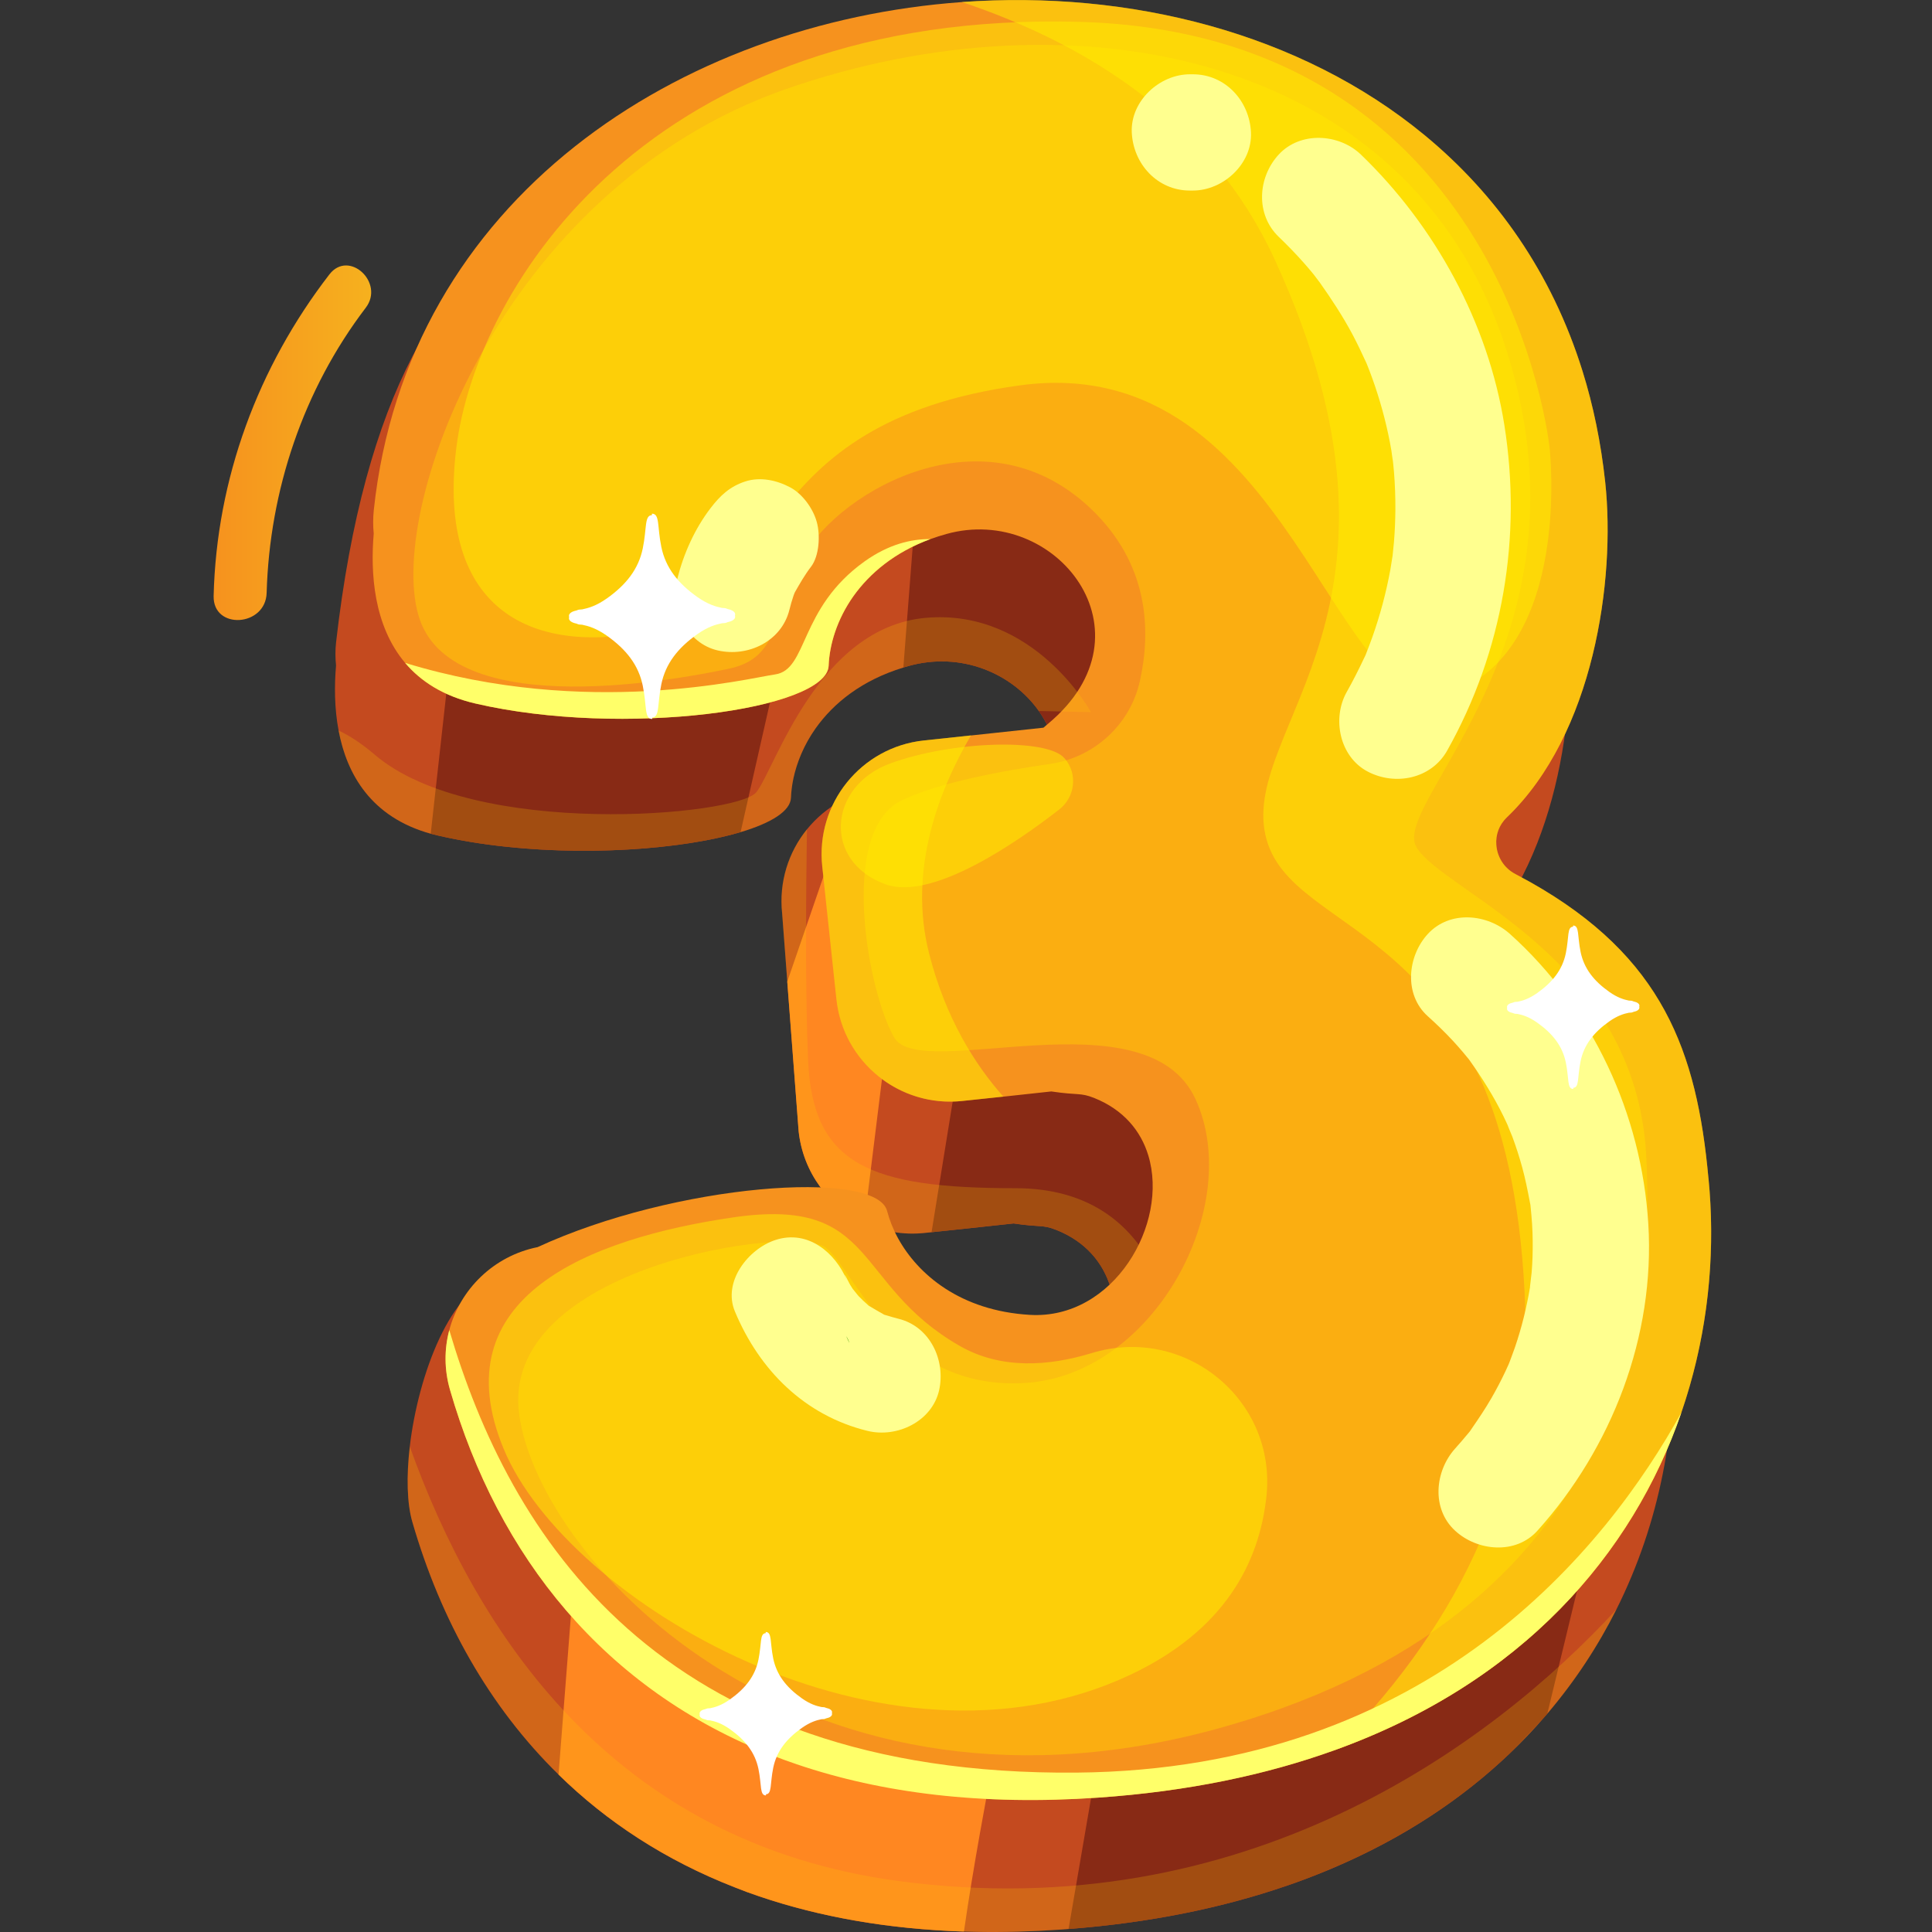
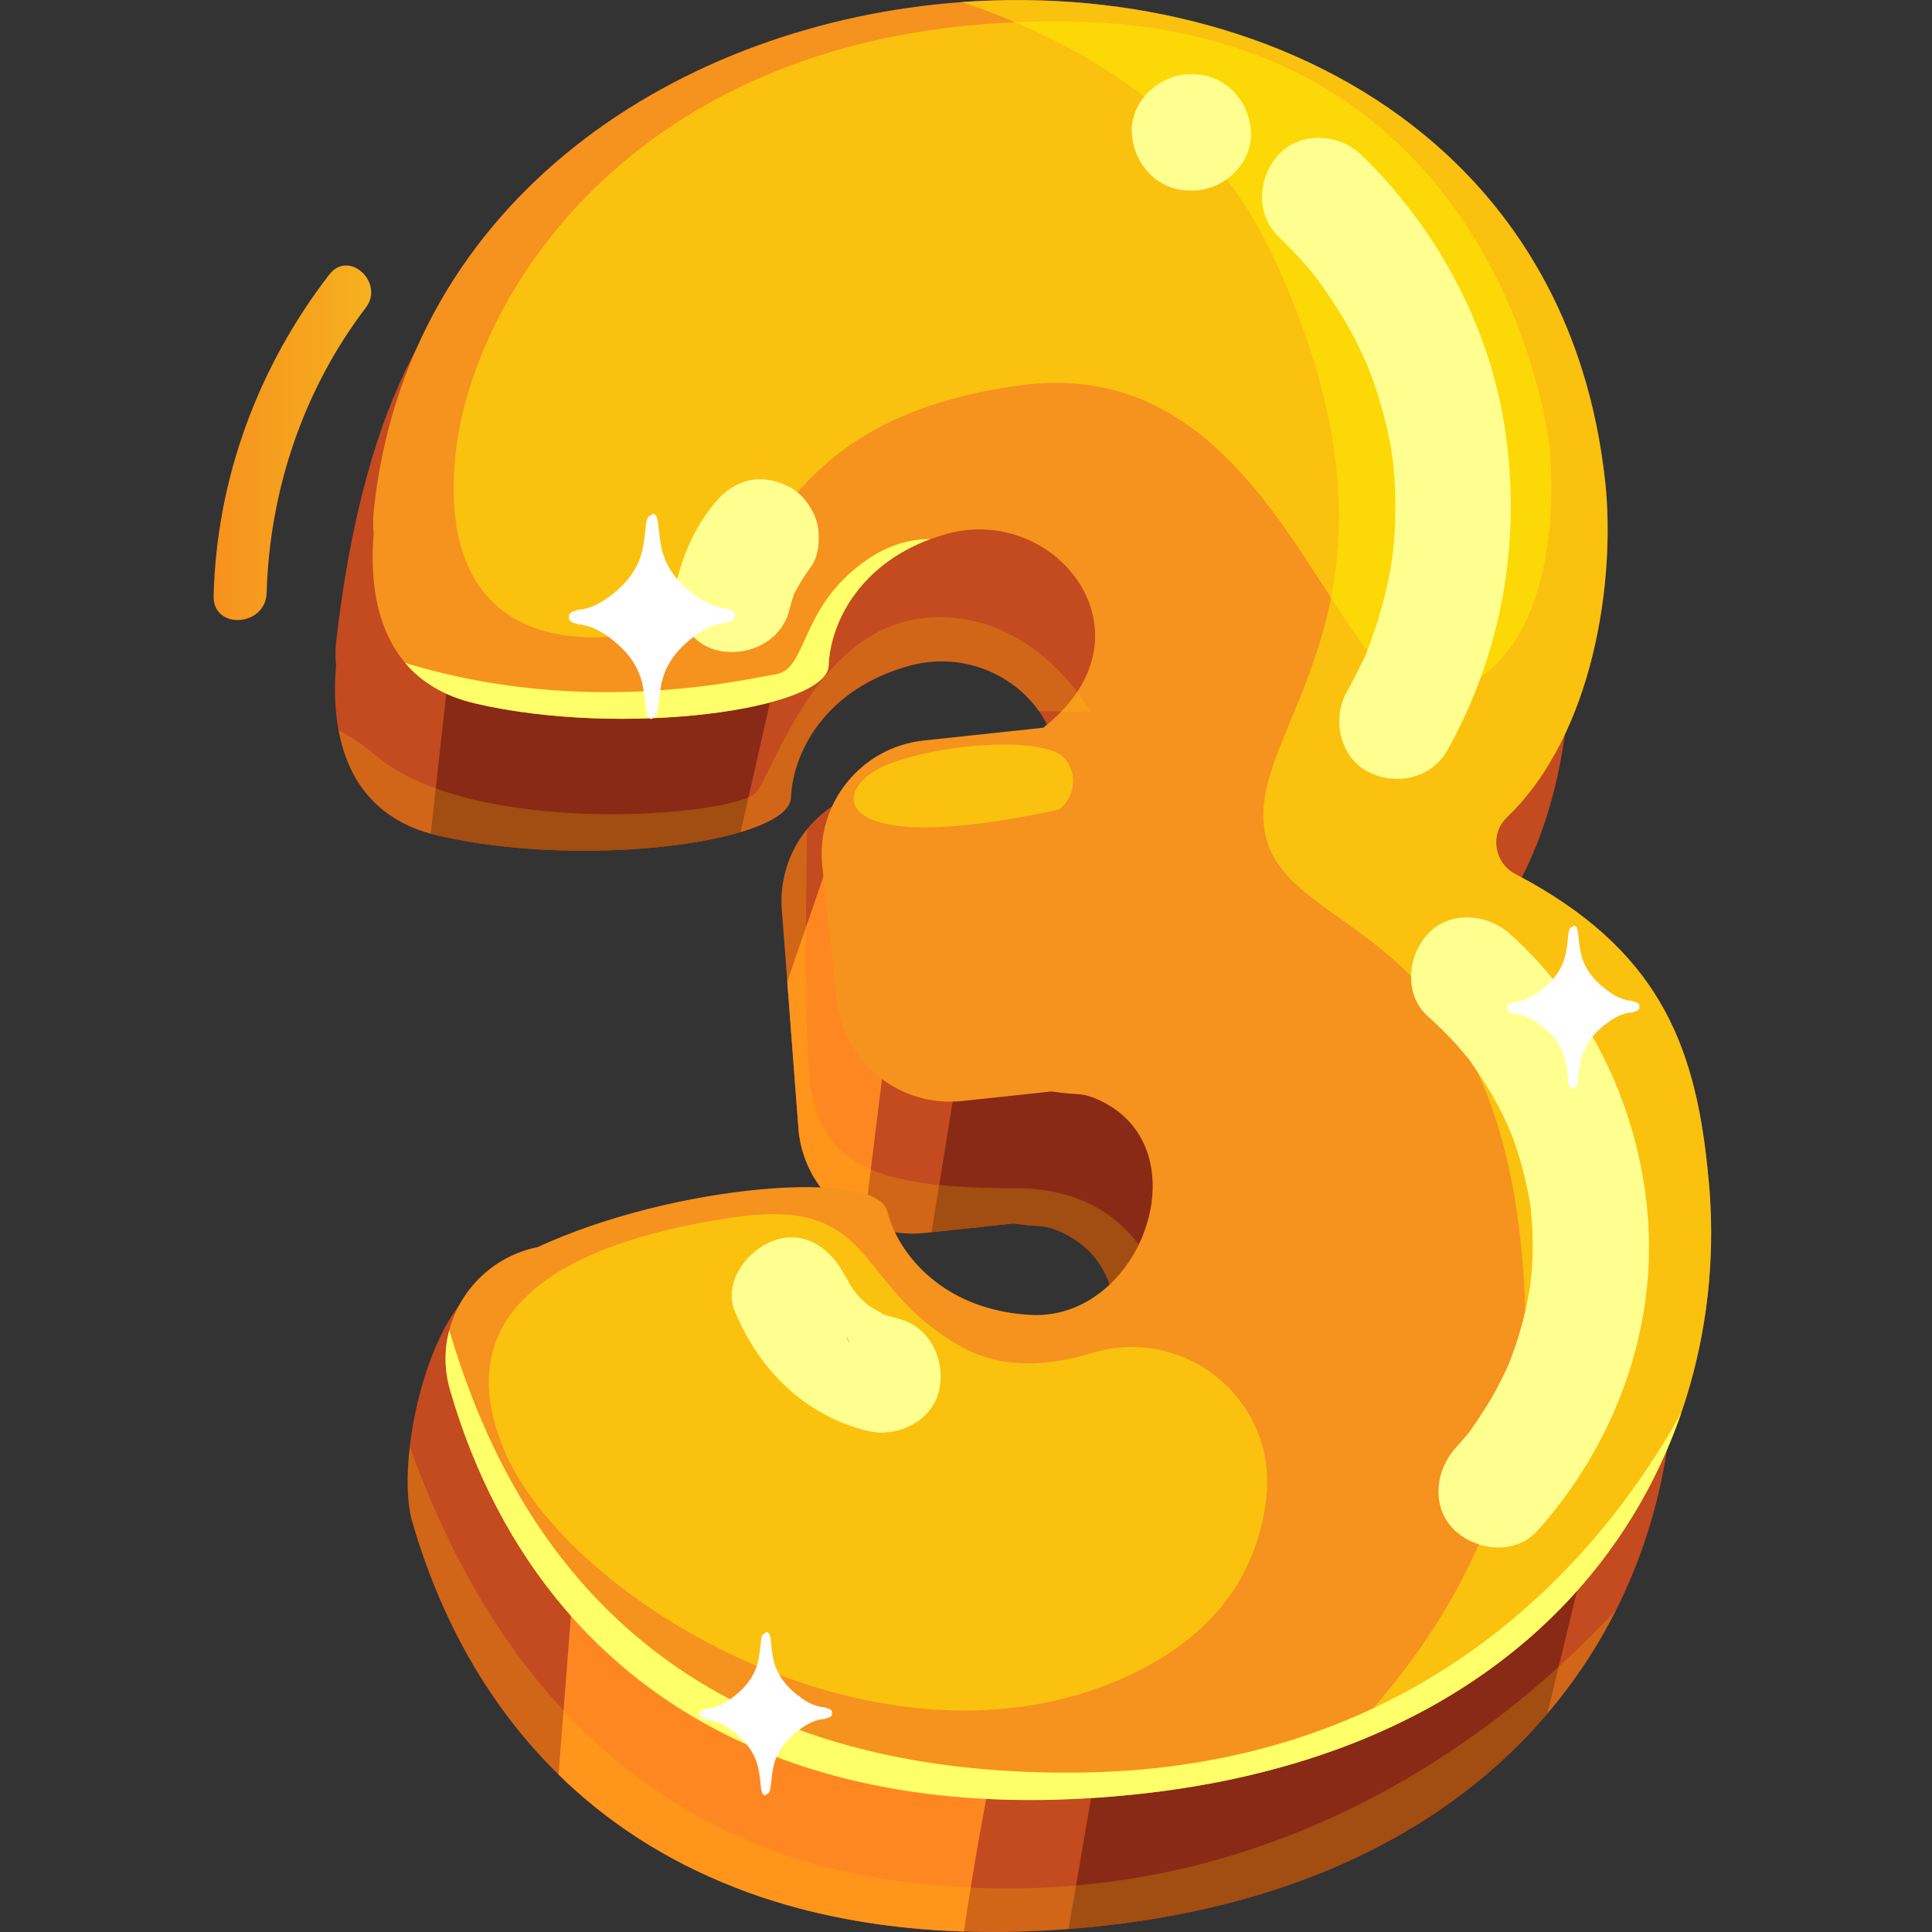
<svg xmlns="http://www.w3.org/2000/svg" width="212" height="212" viewBox="0 0 212 212" fill="none">
  <rect x="0" y="0" width="212" height="212" fill="#333333" stroke="none" />
  <g clip-path="url(#clip0)">
    <path d="M177.361 176.621C175.353 180.618 172.838 184.46 169.789 188.043C169.693 188.158 169.591 188.273 169.494 188.389C169.467 188.416 169.444 188.444 169.421 188.467C168.288 189.78 167.076 191.055 165.791 192.285C165.778 192.299 165.764 192.317 165.745 192.331C160.495 197.356 154.005 201.7 146.166 205.02C144.89 205.559 143.582 206.075 142.237 206.559C141.905 206.678 141.564 206.798 141.228 206.913C134.214 209.327 126.245 210.985 117.255 211.671C116.964 211.699 116.67 211.717 116.38 211.736C103.663 212.62 92.664 211.257 83.305 208.083C82.388 207.779 81.49 207.448 80.606 207.093C73.02 204.136 66.595 199.931 61.293 194.731C53.68 187.279 48.365 177.781 45.246 167.013C44.652 164.977 44.588 161.997 44.961 158.764C45.891 150.786 49.521 141.22 54.546 140.211C61.671 136.918 70.454 137.309 77.847 139.124C85.262 140.943 91.287 144.2 92.853 146.618C93.028 146.88 93.143 147.134 93.203 147.373C93.332 147.857 93.493 148.354 93.7 148.861C93.889 149.354 94.124 149.851 94.4 150.353C96.584 154.328 101.235 158.317 108.877 158.764C114.708 159.104 119.295 154.987 121.276 150.008C121.299 149.957 121.317 149.906 121.335 149.856C123.514 144.223 122.363 137.54 115.924 134.965C114.367 134.352 114.229 134.703 111.226 134.251L105.966 134.818L102.226 135.214L101.47 135.292C99.112 135.545 96.837 135.126 94.838 134.196C90.978 132.4 88.132 128.678 87.644 124.137L86.395 107.726L85.829 100.246C85.456 96.787 86.524 93.498 88.555 90.997C90.573 88.51 93.53 86.792 96.957 86.419L97.961 88.036L102.041 94.585L102.415 95.18L105.5 94.848H105.514L110.35 94.327C110.521 94.18 110.687 94.037 110.871 93.89C117.084 88.718 117.093 82.421 113.994 78.018C111.097 73.914 105.496 71.459 99.697 73.081C99.504 73.136 99.315 73.191 99.126 73.251C94.552 74.647 91.457 77.161 89.5 79.916C88.215 81.735 87.432 83.665 87.054 85.443C86.902 86.17 86.819 86.871 86.791 87.525C86.741 88.998 84.631 90.306 81.264 91.311H81.26C80.085 91.661 78.759 91.969 77.308 92.241C69.28 93.733 57.586 93.894 48.024 91.674C47.766 91.615 47.508 91.55 47.264 91.486C40.71 89.666 38.057 84.954 37.154 80.164C36.684 77.673 36.689 75.167 36.873 73.03C36.79 72.21 36.781 71.349 36.878 70.478C43.105 16.064 70.533 16.944 101.397 14.706C119.843 13.37 138.598 18.105 152.199 29.329C160.02 35.778 166.137 44.377 169.513 55.205C170.697 58.996 171.539 63.058 172.005 67.397C173.152 78.115 170.766 95.028 161.209 104.179C160.338 105.013 159.974 106.1 160.052 107.178C160.14 108.486 160.872 109.743 162.167 110.411C162.733 110.706 163.281 111.015 163.829 111.309C178.315 119.489 182.068 129.829 183.34 143.813C183.34 143.827 183.344 143.85 183.344 143.868C183.427 144.739 183.501 145.628 183.542 146.512C184.081 156.53 182.165 167.031 177.361 176.621Z" fill="#C44A1F" />
    <path d="M139.362 126.761C138.847 128.829 126.95 151.066 126.95 151.066L121.33 149.855C123.509 144.222 122.358 137.539 115.914 134.959C114.362 134.347 114.219 134.697 111.216 134.245L105.961 134.816L102.221 135.208L106.265 110.207L125.402 105.551L135.742 111.239C135.742 111.244 139.878 124.688 139.362 126.761Z" fill="#882A15" />
-     <path d="M135.742 62.63C134.706 59.01 128.502 50.733 125.402 49.181C122.298 47.629 101.092 47.113 101.092 47.113C101.092 47.933 100.079 61.064 99.126 73.246C99.314 73.187 99.503 73.131 99.697 73.076C108.047 70.741 115.978 76.867 116.02 84.181C120.073 84.803 123.933 86.189 127.88 87.262C129.934 84.149 132.108 80.791 132.642 78.663C133.674 74.522 136.778 66.246 135.742 62.63Z" fill="#882A15" />
    <path d="M176.602 159.854L169.789 188.042C169.693 188.158 169.591 188.273 169.495 188.388C169.467 188.415 169.444 188.443 169.421 188.466C168.615 189.373 167.376 190.682 165.792 192.284C165.778 192.298 165.764 192.317 165.746 192.33C160.495 197.355 154.005 201.699 146.166 205.02C144.89 205.558 143.582 206.074 142.237 206.558C141.906 206.678 141.565 206.797 141.228 206.913C134.214 209.326 126.246 210.984 117.255 211.67L127.719 150.726L176.602 159.854Z" fill="#882A15" />
    <path d="M97.988 108.656L94.828 134.191C90.969 132.39 88.122 128.673 87.634 124.132L86.386 107.721L92.295 90.555L97.988 108.656Z" fill="#FF8721" />
    <path opacity="0.22" d="M121.335 149.855C123.514 144.222 122.362 137.539 115.918 134.96C114.366 134.347 114.224 134.697 111.22 134.246L105.965 134.817L102.225 135.209L101.465 135.287C99.112 135.54 96.836 135.126 94.833 134.195C90.973 132.394 88.127 128.677 87.638 124.136L86.39 107.725L85.819 100.241C85.446 96.777 86.515 93.498 88.546 90.992C88.44 98.035 88.348 109.135 88.675 116.417C89.191 127.793 95.399 130.382 111.432 130.382C127.461 130.382 128.497 145.894 128.497 145.894C128.497 145.894 125.093 147.87 121.27 150.003C121.294 149.957 121.312 149.901 121.335 149.855Z" fill="#FFCA05" />
    <path d="M87.233 64.98L81.264 91.311H81.26C73.568 93.6 59.308 94.296 48.024 91.675C47.766 91.615 47.508 91.551 47.264 91.482L50.41 63.147L87.233 64.98Z" fill="#882A15" />
    <path d="M112.976 168.657L64.37 155.208L61.289 194.726C66.594 199.926 73.024 204.132 80.606 207.093C81.485 207.448 82.383 207.779 83.3 208.088C89.946 210.345 97.435 211.681 105.772 211.952C107.859 197.476 111.253 183.179 112.976 168.657Z" fill="#FF8721" />
    <path d="M184.501 154.991C179.158 170.522 167.017 184.653 146.373 192.077C138.893 194.767 130.303 196.577 120.511 197.254C107.794 198.139 96.791 196.775 87.436 193.597C86.52 193.289 85.617 192.962 84.742 192.602C66.286 185.399 54.67 170.798 49.383 152.522C48.733 150.279 48.747 148.031 49.3 145.954C50.488 141.477 54.164 137.82 58.991 136.848C74.047 129.898 96.16 128.24 97.344 132.887C97.592 133.836 97.984 134.849 98.541 135.872C100.724 139.842 105.376 143.835 113.017 144.282C122.192 144.816 128.3 134.306 126.001 126.775C125.182 124.081 123.279 121.769 120.06 120.479C118.508 119.866 118.365 120.216 115.362 119.765L110.107 120.336L105.607 120.811C99.822 121.437 94.534 118.019 92.544 112.833C92.162 111.838 91.904 110.774 91.784 109.66L90.232 95.078C89.486 88.183 94.479 81.992 101.365 81.255L106.555 80.703L114.496 79.85C114.666 79.703 114.832 79.56 115.012 79.413C127.015 69.409 115.864 55.237 103.838 58.599C103.23 58.77 102.65 58.954 102.097 59.156C98.159 60.607 95.428 62.924 93.641 65.434C91.835 67.99 91.02 70.763 90.932 73.048C90.762 77.884 68.387 80.965 52.16 77.198C48.641 76.378 46.168 74.766 44.459 72.744C40.982 68.635 40.641 62.836 41.009 58.548C40.926 57.728 40.926 56.867 41.014 55.997C44.648 21.697 74.664 2.463 105.533 0.229C123.979 -1.107 142.735 3.623 156.336 14.848C164.156 21.301 170.273 29.895 173.649 40.724C174.833 44.514 175.671 48.577 176.141 52.915C177.288 63.633 174.897 80.551 165.345 89.698C164.479 90.527 164.11 91.618 164.189 92.696C164.276 94 165.009 95.262 166.303 95.925C166.869 96.224 167.422 96.528 167.961 96.823C182.451 105.008 186.2 115.348 187.471 129.327C187.471 129.341 187.481 129.359 187.481 129.382C187.563 130.253 187.637 131.142 187.679 132.026C188.084 139.607 187.089 147.46 184.501 154.991Z" fill="#F6921E" />
-     <path opacity="0.5" d="M115.21 83.826C120.064 83.13 124.016 79.515 125.08 74.725C126.31 69.193 126.107 61.846 119.604 55.73C107.389 44.243 90.836 54.79 87.856 61.727C84.876 68.663 84.986 72.306 80.002 73.375C75.019 74.439 50.078 79.317 46.08 68.032C42.082 56.752 54.661 20.781 86.257 9.768C117.854 -1.24 154.567 5.839 165.133 37.901C175.703 69.967 152.536 88.013 155.424 92.945C158.312 97.878 179.517 104.976 180.645 126.84C181.332 140.114 180.793 176.104 134.67 189.388C88.546 202.671 59.304 171.637 56.978 155.286C54.647 138.935 87.353 134.278 90.628 136.913C93.903 139.548 98.412 152.642 112.525 151.749C126.642 150.86 136.558 132.303 131.183 120.608C125.803 108.914 101.019 118.803 98.131 113.87C95.243 108.942 91.946 91.25 98.919 87.842C102.958 85.875 110.001 84.572 115.21 83.826Z" fill="#FFCA05" />
    <path opacity="0.5" d="M170.042 49.162C170.042 49.162 172.539 70.984 159.463 75.95C146.386 80.915 141.877 38.172 111.893 42.29C81.909 46.407 85.704 65.909 72.117 69.064C58.529 72.219 47.876 67.074 50.064 49.212C52.252 31.355 71.394 1.109 118.42 2.398C165.446 3.683 170.042 49.162 170.042 49.162Z" fill="#FFF100" />
-     <path opacity="0.5" d="M116.859 83.26C118.277 84.946 117.969 87.47 116.232 88.824C111.741 92.32 102.304 98.906 97.155 97.031C90.232 94.507 90.891 86.277 97.657 83.785C104.423 81.293 114.906 80.971 116.799 83.195C116.822 83.214 116.84 83.237 116.859 83.26Z" fill="#FFF100" />
+     <path opacity="0.5" d="M116.859 83.26C118.277 84.946 117.969 87.47 116.232 88.824C90.232 94.507 90.891 86.277 97.657 83.785C104.423 81.293 114.906 80.971 116.799 83.195C116.822 83.214 116.84 83.237 116.859 83.26Z" fill="#FFF100" />
    <path opacity="0.5" d="M138.966 164.216C140.113 153.604 130.003 145.351 119.797 148.473C115.085 149.915 109.862 150.288 105.325 147.695C93.488 140.934 96.385 131.266 80.49 133.578C64.595 135.895 48.369 142.325 55.268 158.989C62.168 175.657 97.025 196.48 124.006 183.787C134.351 178.923 138.179 171.512 138.966 164.216Z" fill="#FFF100" />
-     <path opacity="0.5" d="M101.954 104.635C103.773 111.783 107.025 116.872 110.097 120.327L105.601 120.806C98.706 121.547 92.516 116.55 91.779 109.655L90.222 95.073C89.481 88.178 94.474 81.988 101.369 81.251L106.55 80.693C103.087 86.58 99.595 95.395 101.954 104.635Z" fill="#FFF100" />
    <path opacity="0.5" d="M146.372 192.073C158.642 179.766 168.379 163.466 167.292 141.754C165.224 100.379 141.43 103.484 138.846 91.587C136.262 79.69 157.468 66.761 139.883 28.491C132.9 13.287 119.382 4.858 105.537 0.22C123.983 -1.116 142.738 3.615 156.339 14.839C164.16 21.292 170.277 29.886 173.653 40.715C174.837 44.505 175.675 48.568 176.145 52.907C177.291 63.624 174.901 80.542 165.348 89.689C164.483 90.518 164.114 91.61 164.192 92.688C164.28 93.991 165.012 95.253 166.306 95.916C166.873 96.216 167.426 96.52 167.965 96.814C182.455 104.999 186.204 115.339 187.475 129.318C187.475 129.332 187.484 129.35 187.484 129.373C187.567 130.244 187.641 131.133 187.682 132.017C188.926 155.254 177.015 181.051 146.372 192.073Z" fill="#FFF100" />
    <path d="M165.068 46.601C163.286 35.409 157.469 24.797 149.335 16.962C146.93 14.646 142.675 14.392 140.312 16.962C138.009 19.468 137.746 23.512 140.312 25.985C141.256 26.892 142.168 27.828 143.038 28.808C143.412 29.228 143.775 29.656 144.13 30.089C144.195 30.167 144.835 31.029 144.793 30.959C146.106 32.816 147.345 34.699 148.418 36.712C148.975 37.758 149.468 38.826 149.966 39.9C150.085 40.199 150.205 40.503 150.32 40.802C150.518 41.327 150.707 41.857 150.887 42.387C151.665 44.69 152.269 47.048 152.679 49.443C152.702 49.581 152.932 51.4 152.785 50.028C152.849 50.617 152.913 51.207 152.964 51.796C153.075 53.174 153.125 54.555 153.116 55.937C153.107 57.121 153.056 58.304 152.96 59.488C152.946 59.631 152.849 60.566 152.812 60.962C152.752 61.298 152.596 62.339 152.568 62.491C152.107 65.015 151.444 67.507 150.583 69.925C150.385 70.483 150.173 71.035 149.957 71.588C149.91 71.703 149.874 71.8 149.846 71.878C149.8 71.966 149.745 72.085 149.671 72.242C149.077 73.495 148.46 74.725 147.778 75.931C146.143 78.838 146.986 83.034 150.067 84.659C153.084 86.253 157.045 85.475 158.795 82.37C164.926 71.454 167.031 58.931 165.068 46.601Z" fill="#FFFF8F" />
    <path d="M180.872 134.33C180.144 122.253 174.723 110.596 165.695 102.489C163.213 100.26 159.09 99.859 156.672 102.489C154.438 104.921 154.019 109.131 156.672 111.512C157.63 112.374 158.556 113.267 159.431 114.211C159.804 114.617 160.173 115.031 160.527 115.45C160.744 115.704 160.956 115.966 161.168 116.224C161.191 116.256 161.214 116.284 161.241 116.321C162.628 118.278 163.899 120.291 164.958 122.447C165.202 122.944 165.428 123.446 165.658 123.948C165.069 122.654 165.847 124.459 165.949 124.727C166.363 125.846 166.732 126.988 167.045 128.139C167.386 129.388 167.63 130.64 167.874 131.912C167.897 132.036 167.92 132.137 167.934 132.216C167.938 132.271 167.943 132.331 167.952 132.4C168.017 133.04 168.077 133.68 168.118 134.325C168.192 135.536 168.205 136.757 168.164 137.968C168.146 138.53 168.113 139.092 168.067 139.65C168.049 139.88 167.832 141.529 167.897 141.216C167.519 143.459 166.98 145.669 166.243 147.825C166.059 148.355 165.856 148.88 165.663 149.409C165.622 149.515 165.585 149.603 165.557 149.677C165.437 149.939 165.322 150.202 165.198 150.464C164.719 151.482 164.198 152.477 163.636 153.449C162.978 154.586 162.25 155.669 161.504 156.747C161.416 156.871 161.357 156.963 161.306 157.041C161.26 157.097 161.205 157.161 161.14 157.244C160.661 157.82 160.177 158.391 159.675 158.948C157.442 161.426 157.045 165.558 159.675 167.971C162.112 170.209 166.312 170.619 168.698 167.971C176.874 158.879 181.613 146.637 180.872 134.33Z" fill="#FFFF8F" />
    <path d="M137.271 14.531C137.115 11.077 134.466 8.152 130.892 8.152H130.57C127.235 8.152 124.039 11.086 124.191 14.531C124.347 17.985 126.996 20.91 130.57 20.91H130.892C134.227 20.91 137.428 17.976 137.271 14.531Z" fill="#FFFF8F" />
    <path d="M98.582 144.707C98.099 144.587 97.634 144.445 97.159 144.302C97.109 144.288 97.067 144.274 97.026 144.265C96.98 144.237 96.929 144.21 96.869 144.173C96.436 143.933 96.017 143.685 95.589 143.431C95.492 143.376 95.418 143.335 95.354 143.302C95.335 143.284 95.317 143.27 95.299 143.252C94.93 142.92 94.566 142.593 94.225 142.234C94.023 142.022 93.447 141.239 93.636 141.534C93.516 141.354 93.396 141.17 93.286 140.981C93.106 140.682 92.328 139.028 92.945 140.516C91.665 137.448 88.662 134.906 85.097 136.062C82.149 137.015 79.266 140.613 80.643 143.91C83.319 150.331 88.288 155.324 95.202 157.014C98.435 157.806 102.267 155.982 103.05 152.56C103.787 149.262 102.051 145.555 98.582 144.707Z" fill="#FFFF8F" />
    <path d="M89.628 57.287C89.223 55.808 88.076 54.206 86.699 53.473C85.221 52.69 83.424 52.299 81.785 52.828C80.099 53.376 79.04 54.362 77.971 55.758C76.234 58.028 75.009 60.76 74.319 63.528C73.513 66.761 75.359 70.598 78.772 71.376C82.075 72.127 85.755 70.386 86.621 66.922C86.754 66.388 86.902 65.863 87.081 65.343C87.109 65.269 87.137 65.195 87.164 65.121C87.187 65.075 87.206 65.029 87.233 64.969C87.786 64.007 88.311 63.076 88.988 62.197C89.919 60.981 90.015 58.692 89.628 57.287Z" fill="#FFFF8F" />
    <path d="M92.853 146.613C93.023 146.876 93.143 147.129 93.203 147.369L92.853 146.613Z" fill="#339900" />
    <path d="M184.501 154.992C179.158 170.523 167.017 184.654 146.373 192.078C138.893 194.768 130.303 196.578 120.511 197.255C107.794 198.14 96.791 196.776 87.436 193.598C86.52 193.29 85.617 192.963 84.742 192.603C66.286 185.4 54.67 170.799 49.383 152.523C48.733 150.28 48.747 148.032 49.3 145.955C55.836 168.119 71.956 194.939 118.162 194.51C156.985 194.156 176.316 169.809 184.501 154.992Z" fill="#FFFF69" />
    <path d="M102.091 59.152C98.153 60.603 95.422 62.92 93.635 65.43C91.83 67.986 91.014 70.759 90.927 73.043C90.756 77.88 68.381 80.961 52.155 77.193C48.636 76.374 46.162 74.761 44.454 72.739C64.462 78.865 82.134 74.421 85.05 74.006C88.67 73.49 87.634 66.766 94.879 61.598C97.509 59.723 99.991 59.138 102.091 59.152Z" fill="#FFFF69" />
    <path opacity="0.22" d="M177.357 176.62C175.348 180.618 172.838 184.459 169.789 188.042C163.958 194.891 156.16 200.787 146.166 205.02C144.89 205.563 143.582 206.074 142.237 206.558C141.9 206.678 141.564 206.797 141.228 206.908C133.988 209.404 125.729 211.086 116.379 211.735C103.663 212.619 92.659 211.256 83.305 208.078C82.388 207.769 81.485 207.442 80.61 207.083C73.029 204.126 66.599 199.916 61.293 194.716C53.68 187.264 48.364 177.767 45.251 166.998C44.657 164.962 44.592 161.982 44.97 158.749C52.21 178.937 67.05 202.146 98.518 206.397C136.535 211.542 163.668 191.492 177.357 176.62Z" fill="#FFCA05" />
    <path opacity="0.22" d="M119.714 78.143C119.714 78.143 117.264 78.083 113.989 78.019C111.097 73.915 105.496 71.455 99.697 73.077C99.504 73.132 99.315 73.187 99.126 73.247C94.552 74.643 91.462 77.162 89.504 79.912C87.699 82.468 86.883 85.241 86.796 87.525C86.745 88.999 84.636 90.307 81.264 91.311H81.26C73.568 93.6 59.308 94.296 48.024 91.675C47.766 91.615 47.508 91.551 47.264 91.482C40.71 89.662 38.052 84.951 37.154 80.16C38.397 80.745 39.71 81.607 41.101 82.795C51.962 92.103 80.923 89.52 82.992 86.931C85.059 84.347 89.716 68.83 101.613 67.794C113.505 66.762 119.714 78.143 119.714 78.143Z" fill="#FFCA05" />
    <path d="M179.752 110.093C179.618 109.987 179.448 109.932 179.24 109.886C179.157 109.849 179.079 109.822 179.019 109.812C179.019 109.812 178.918 109.803 178.738 109.794C178.209 109.688 177.509 109.49 176.587 108.84C174.879 107.634 173.815 106.266 173.442 104.465C173.073 102.664 173.322 101.559 172.617 101.559V101.688C171.945 101.715 172.184 102.811 171.82 104.594C171.452 106.395 170.383 107.763 168.675 108.969C167.753 109.619 167.053 109.817 166.524 109.923C166.344 109.937 166.243 109.941 166.243 109.941C166.183 109.95 166.109 109.978 166.022 110.015C165.814 110.061 165.644 110.112 165.51 110.222C165.368 110.337 165.34 110.466 165.381 110.591C165.34 110.715 165.368 110.844 165.51 110.959C165.644 111.065 165.814 111.12 166.022 111.166C166.104 111.203 166.183 111.231 166.243 111.24C166.243 111.24 166.344 111.249 166.524 111.259C167.053 111.364 167.753 111.563 168.675 112.212C170.383 113.419 171.447 114.787 171.82 116.588C172.189 118.388 171.94 119.494 172.64 119.494V119.365C173.313 119.337 173.073 118.241 173.437 116.459C173.805 114.658 174.874 113.29 176.583 112.083C177.504 111.434 178.204 111.236 178.734 111.13C178.913 111.116 179.015 111.111 179.015 111.111C179.075 111.102 179.148 111.074 179.236 111.037C179.443 110.991 179.614 110.941 179.747 110.83C179.89 110.715 179.917 110.586 179.876 110.462C179.922 110.333 179.894 110.208 179.752 110.093Z" fill="white" />
    <path d="M91.157 187.615C91.024 187.509 90.853 187.454 90.646 187.407C90.563 187.371 90.485 187.343 90.425 187.334C90.425 187.334 90.324 187.325 90.144 187.315C89.615 187.209 88.914 187.011 87.993 186.362C86.284 185.155 85.22 183.787 84.847 181.986C84.479 180.185 84.728 179.08 84.023 179.08V179.209C83.35 179.237 83.59 180.333 83.226 182.115C82.858 183.916 81.789 185.284 80.08 186.491C79.159 187.14 78.459 187.338 77.929 187.444C77.75 187.458 77.648 187.463 77.648 187.463C77.588 187.472 77.515 187.5 77.427 187.536C77.22 187.583 77.05 187.633 76.916 187.744C76.773 187.859 76.746 187.988 76.787 188.112C76.746 188.237 76.773 188.366 76.916 188.481C77.05 188.587 77.22 188.642 77.427 188.688C77.51 188.725 77.588 188.752 77.648 188.762C77.648 188.762 77.75 188.771 77.929 188.78C78.459 188.886 79.159 189.084 80.08 189.733C81.789 190.94 82.853 192.308 83.226 194.109C83.595 195.91 83.346 197.015 84.051 197.015V196.886C84.723 196.859 84.484 195.763 84.847 193.98C85.216 192.179 86.284 190.811 87.993 189.605C88.914 188.955 89.615 188.757 90.144 188.651C90.324 188.637 90.425 188.633 90.425 188.633C90.485 188.623 90.559 188.596 90.646 188.559C90.853 188.513 91.024 188.462 91.157 188.352C91.3 188.237 91.328 188.108 91.286 187.983C91.328 187.854 91.3 187.73 91.157 187.615Z" fill="white" />
    <path d="M80.486 67.088C80.315 66.955 80.103 66.885 79.846 66.83C79.74 66.784 79.643 66.747 79.569 66.734C79.569 66.734 79.445 66.724 79.219 66.706C78.551 66.572 77.676 66.324 76.516 65.508C74.374 63.993 73.034 62.28 72.568 60.014C72.103 57.752 72.421 56.366 71.537 56.366V56.527C70.694 56.559 70.993 57.936 70.532 60.175C70.067 62.436 68.727 64.154 66.585 65.67C65.429 66.485 64.549 66.734 63.882 66.867C63.656 66.885 63.532 66.895 63.532 66.895C63.458 66.909 63.361 66.941 63.255 66.992C62.997 67.047 62.781 67.116 62.615 67.249C62.435 67.392 62.403 67.553 62.454 67.71C62.403 67.867 62.435 68.028 62.615 68.171C62.785 68.304 62.997 68.373 63.255 68.428C63.361 68.475 63.458 68.511 63.532 68.525C63.532 68.525 63.656 68.534 63.882 68.553C64.545 68.686 65.425 68.935 66.585 69.75C68.727 71.266 70.067 72.979 70.532 75.245C70.998 77.507 70.68 78.893 71.564 78.893V78.732C72.407 78.7 72.108 77.322 72.568 75.084C73.034 72.823 74.374 71.105 76.516 69.589C77.672 68.774 78.551 68.525 79.219 68.392C79.445 68.373 79.569 68.364 79.569 68.364C79.643 68.35 79.74 68.318 79.846 68.267C80.103 68.212 80.32 68.143 80.486 68.009C80.665 67.867 80.698 67.705 80.647 67.549C80.702 67.392 80.67 67.236 80.486 67.088Z" fill="white" />
    <path d="M36.145 30.112C28.305 40.268 23.759 52.538 23.442 65.393C23.349 69.147 29.153 68.787 29.259 65.057C29.581 53.791 33.289 42.755 40.138 33.764C42.233 31.01 38.277 27.348 36.145 30.112Z" fill="url(#paint0_linear)" />
  </g>
  <defs>
    <linearGradient id="paint0_linear" x1="23.439" y1="48.58" x2="40.733" y2="48.58" gradientUnits="userSpaceOnUse">
      <stop stop-color="#F6921E" />
      <stop offset="1" stop-color="#F6B11E" />
    </linearGradient>
    <clipPath id="clip0">
      <rect width="212" height="212" fill="white" />
    </clipPath>
  </defs>
</svg>